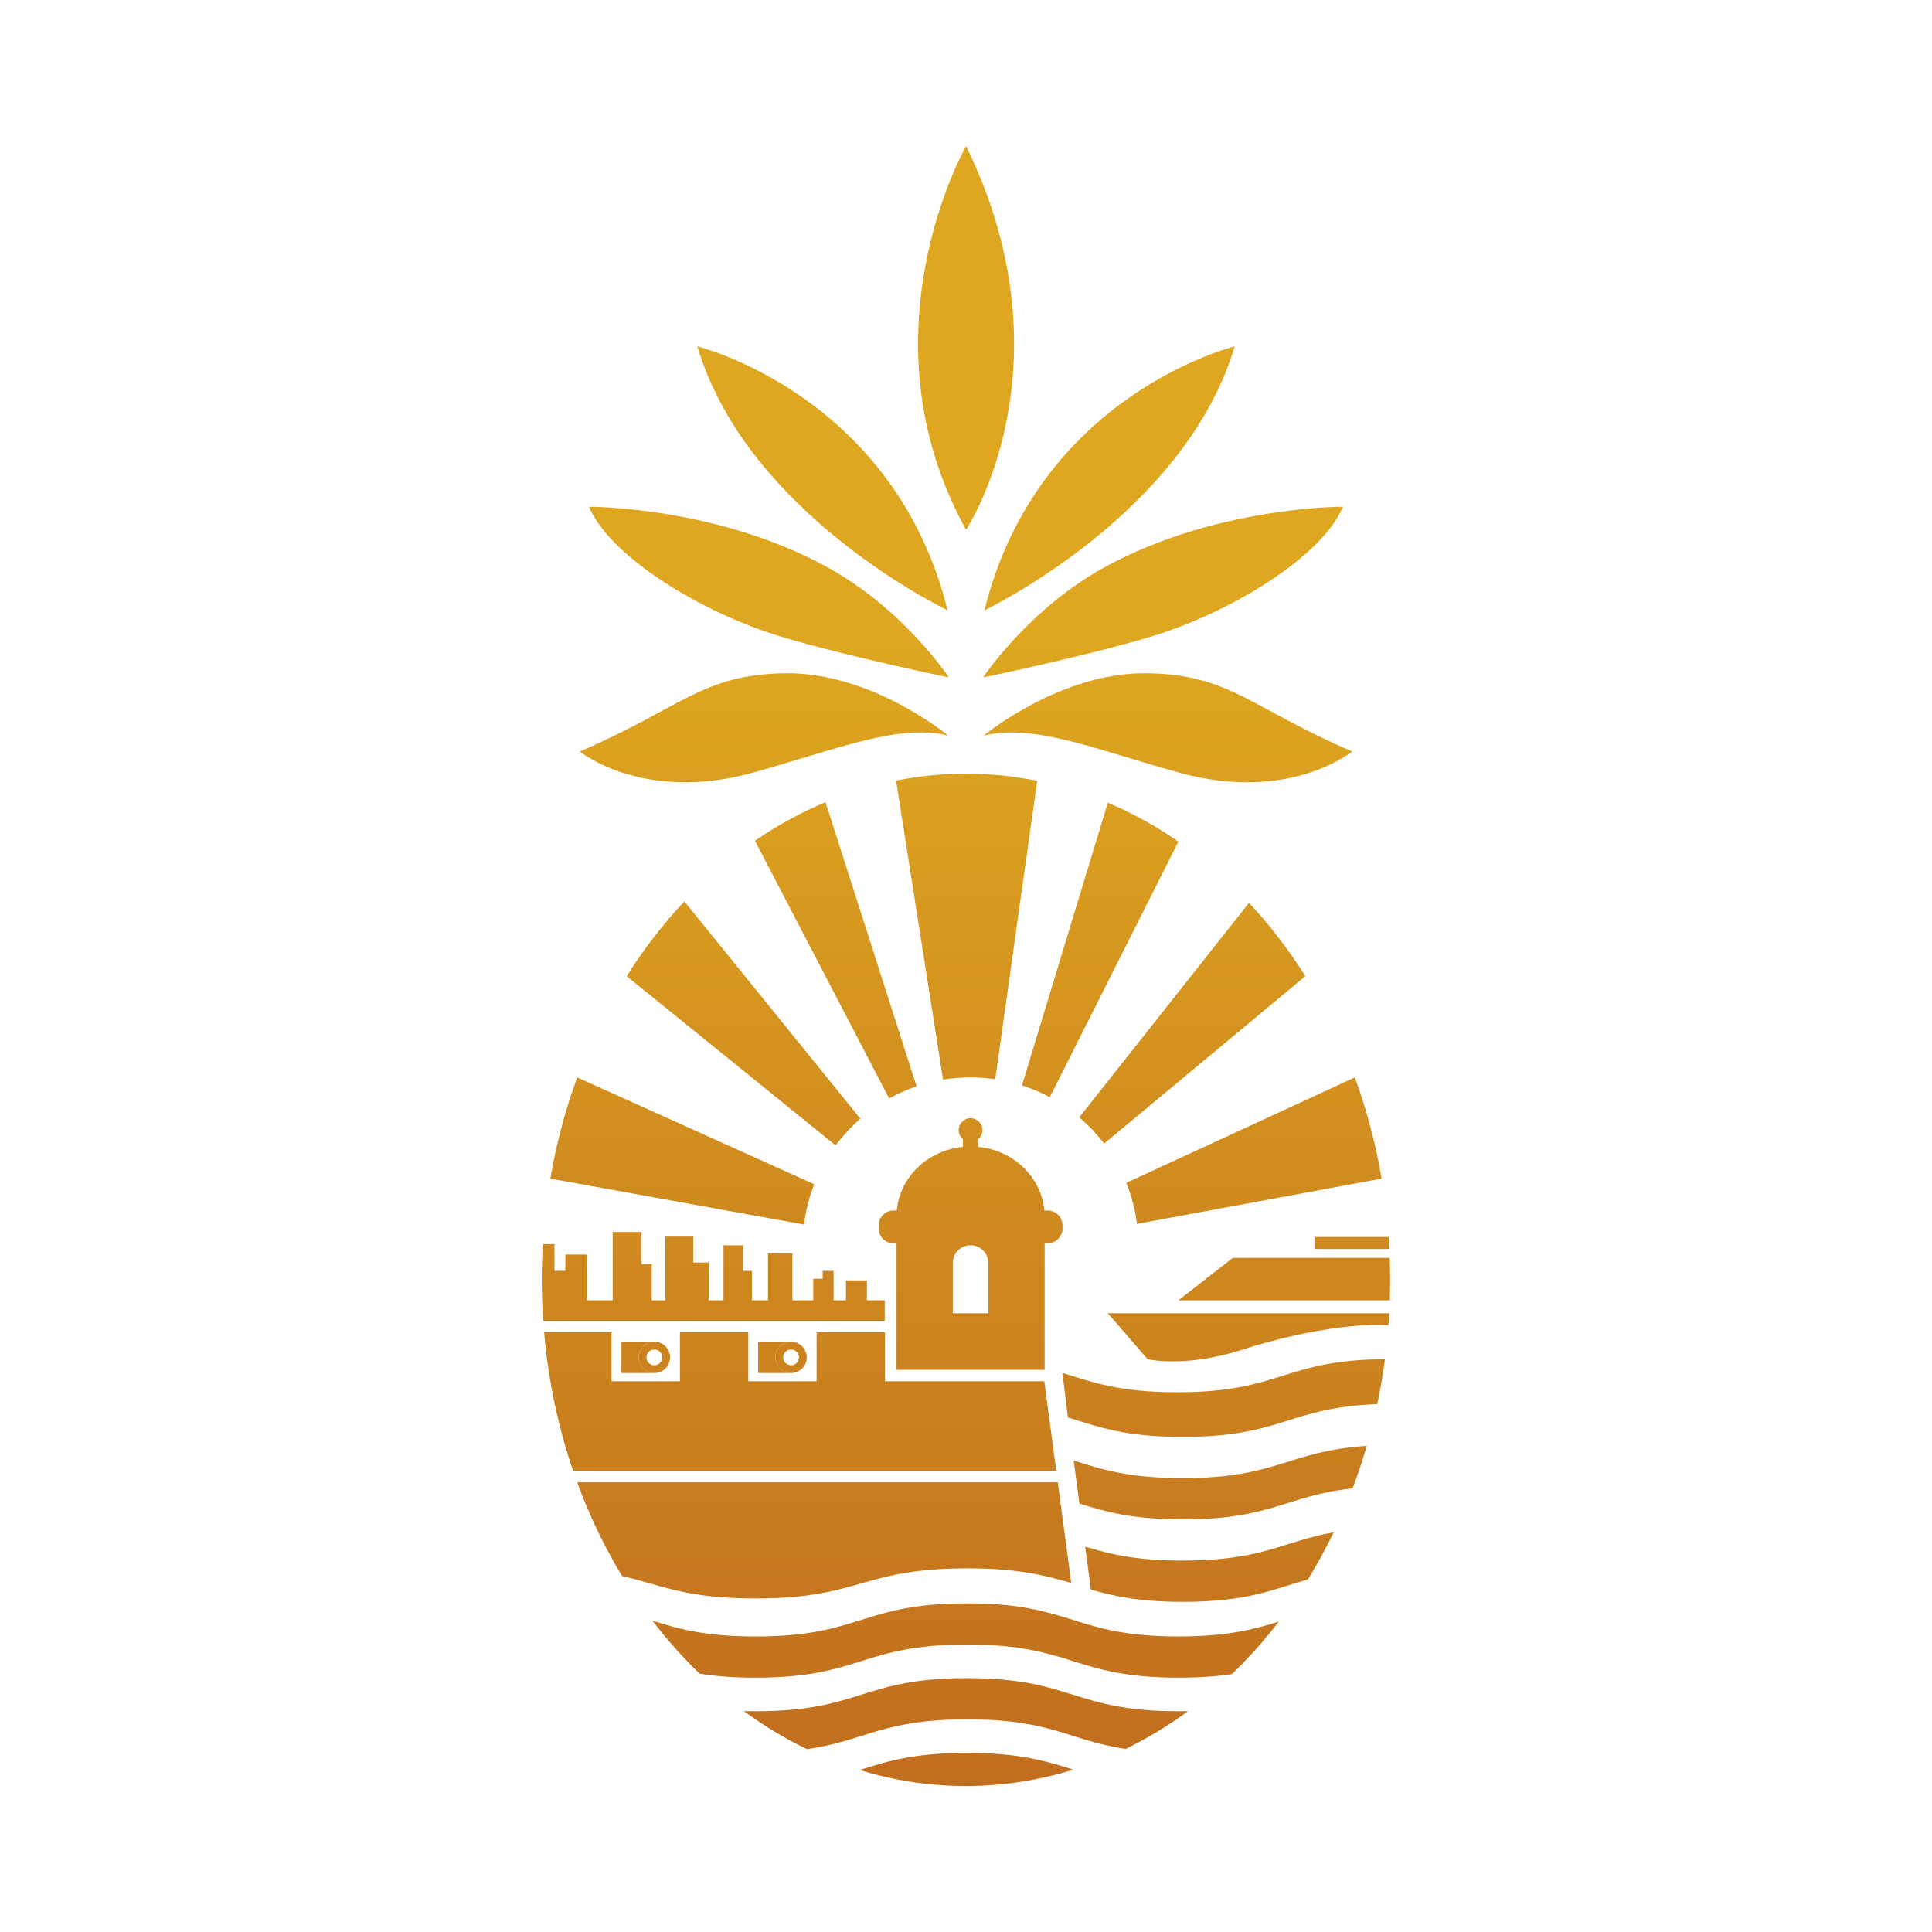
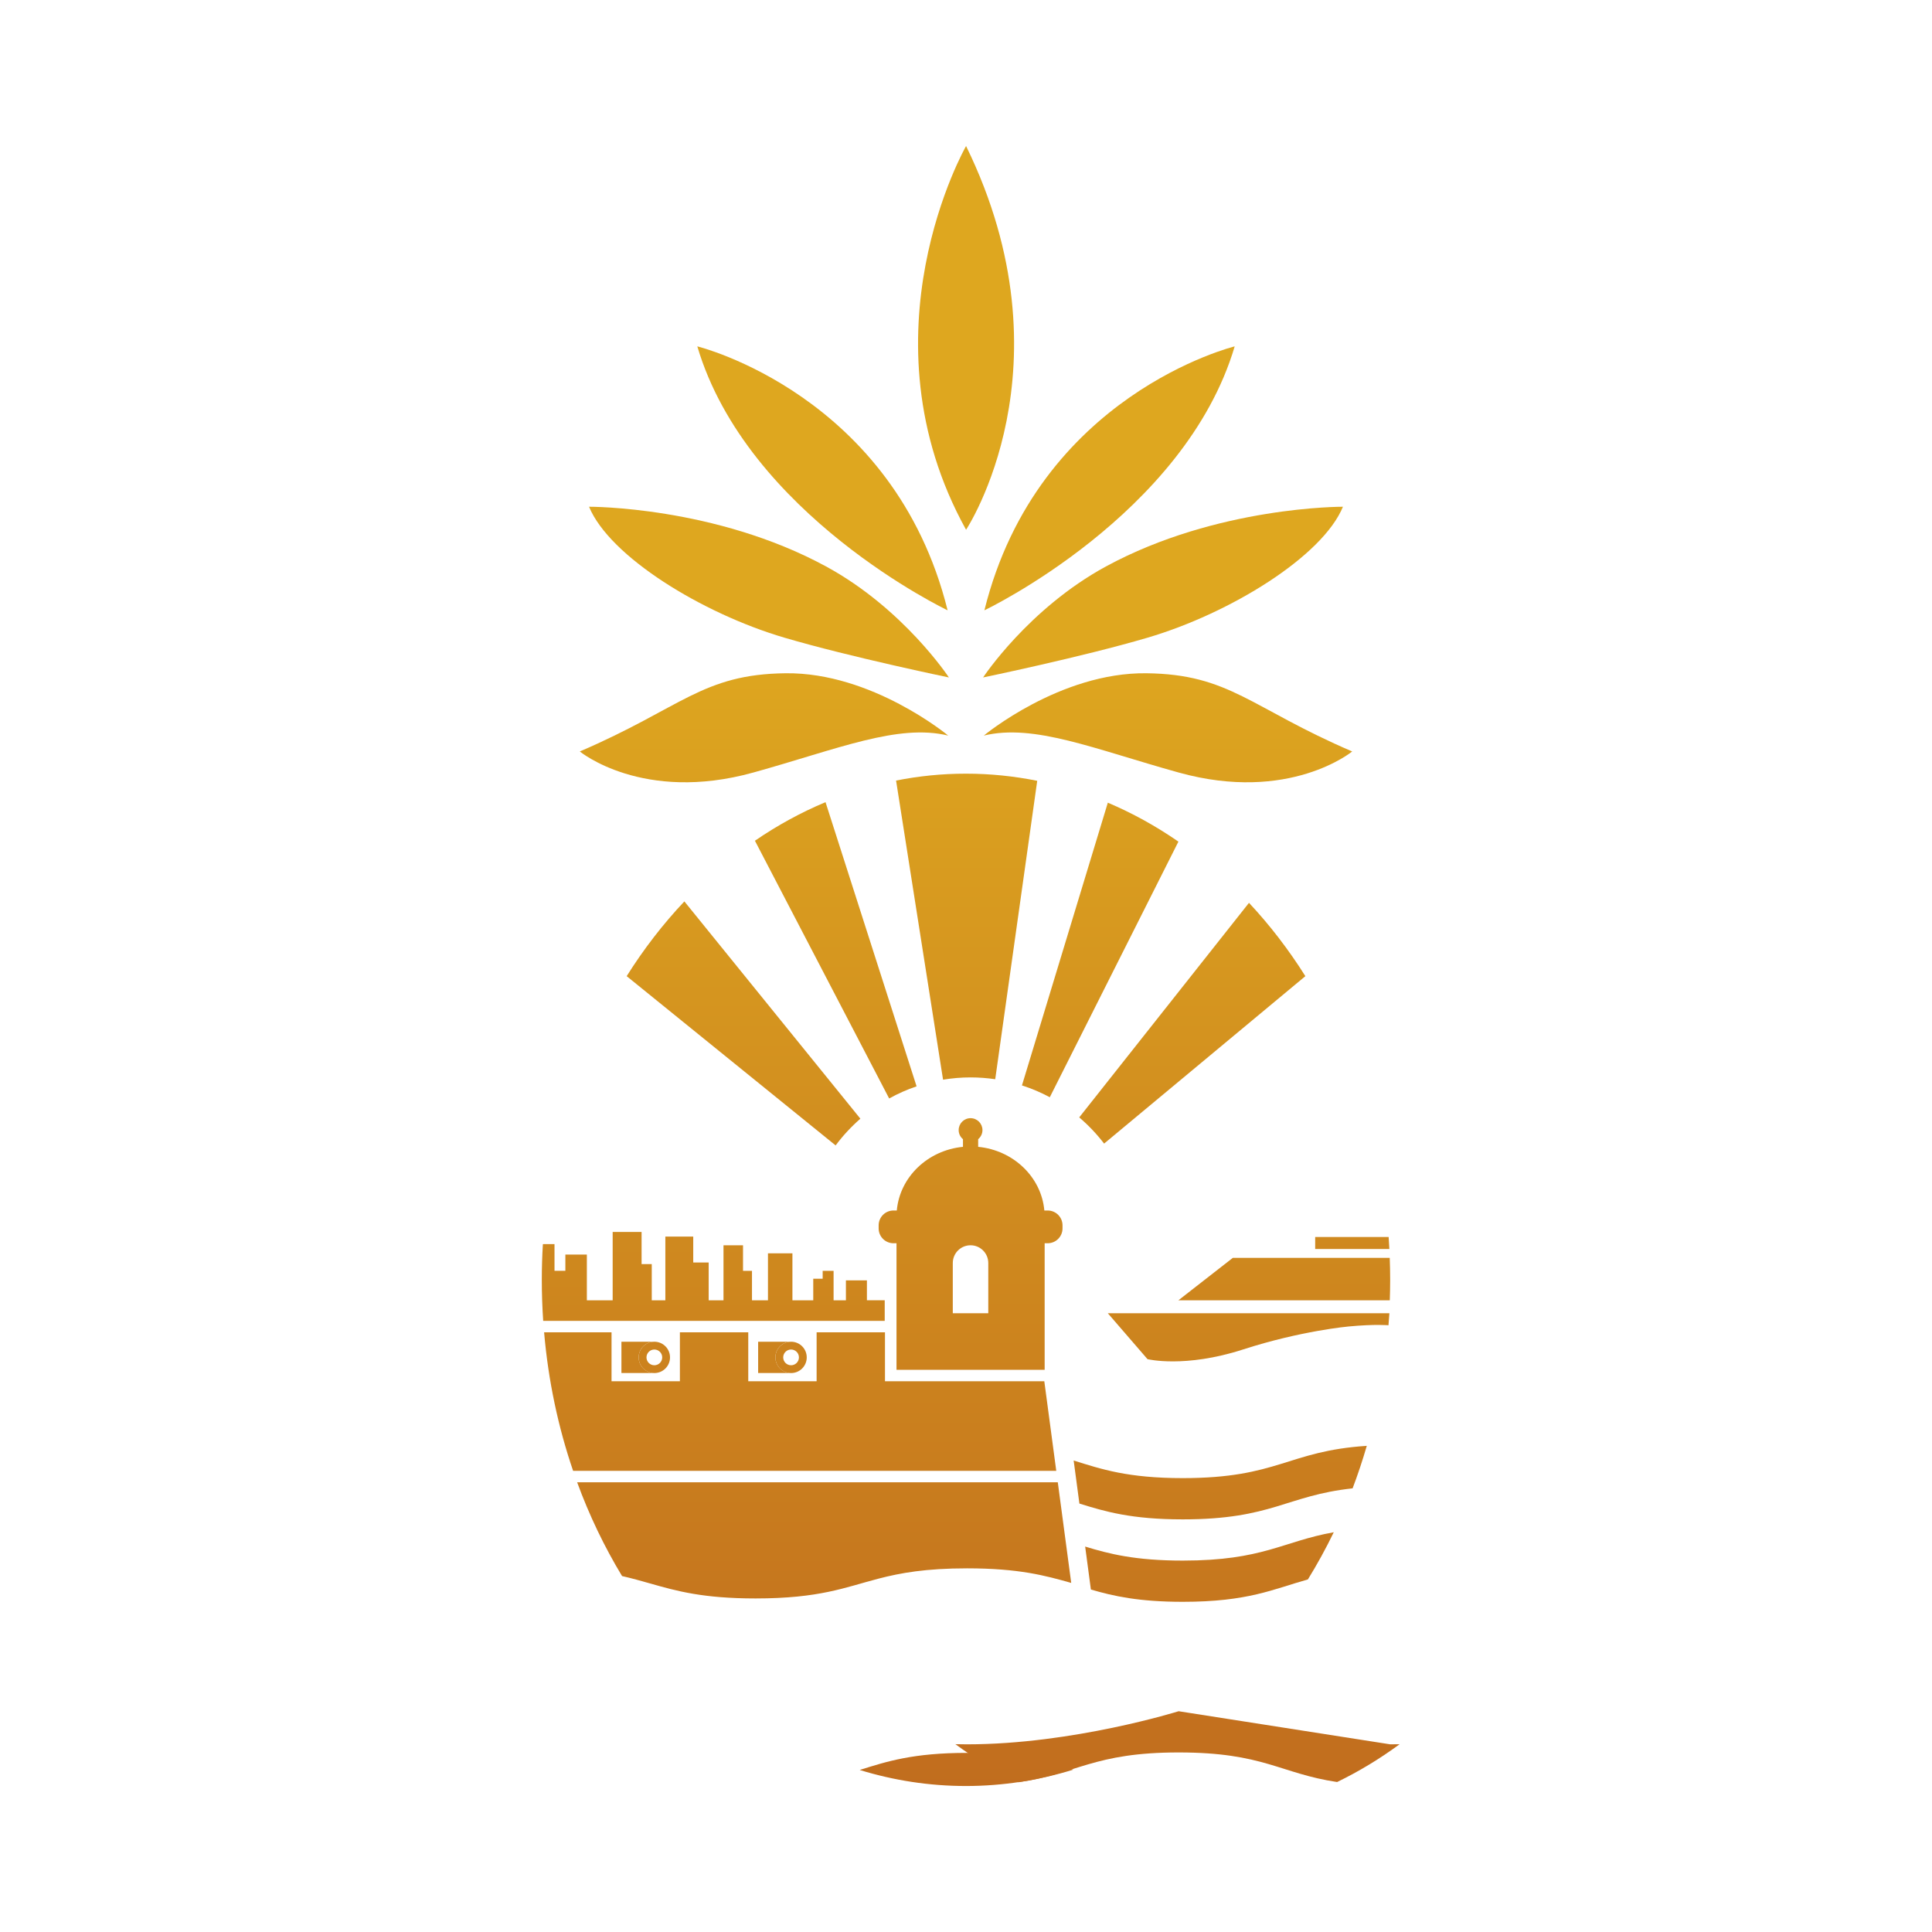
<svg xmlns="http://www.w3.org/2000/svg" xmlns:xlink="http://www.w3.org/1999/xlink" id="Capa_2" data-name="Capa 2" viewBox="0 0 670.67 670.67">
  <defs>
    <style>
      .cls-1 {
        fill: url(#Degradado_sin_nombre_7-5);
      }

      .cls-1, .cls-2, .cls-3, .cls-4, .cls-5, .cls-6, .cls-7, .cls-8, .cls-9, .cls-10, .cls-11, .cls-12, .cls-13, .cls-14, .cls-15, .cls-16, .cls-17, .cls-18, .cls-19, .cls-20, .cls-21, .cls-22, .cls-23, .cls-24, .cls-25, .cls-26, .cls-27, .cls-28, .cls-29, .cls-30, .cls-31, .cls-32 {
        stroke-width: 0px;
      }

      .cls-2 {
        fill: url(#Degradado_sin_nombre_7-3);
      }

      .cls-3 {
        fill: url(#Degradado_sin_nombre_7-21);
      }

      .cls-4 {
        fill: url(#Degradado_sin_nombre_7-2);
      }

      .cls-5 {
        fill: url(#Degradado_sin_nombre_7-22);
      }

      .cls-6 {
        fill: url(#Degradado_sin_nombre_7-30);
      }

      .cls-7 {
        fill: url(#Degradado_sin_nombre_7-14);
      }

      .cls-8 {
        fill: none;
      }

      .cls-9 {
        fill: url(#Degradado_sin_nombre_7-4);
      }

      .cls-10 {
        fill: url(#Degradado_sin_nombre_7-6);
      }

      .cls-11 {
        fill: url(#Degradado_sin_nombre_7-13);
      }

      .cls-12 {
        fill: url(#Degradado_sin_nombre_7);
      }

      .cls-13 {
        fill: url(#Degradado_sin_nombre_7-15);
      }

      .cls-14 {
        fill: url(#Degradado_sin_nombre_7-20);
      }

      .cls-15 {
        fill: url(#Degradado_sin_nombre_7-12);
      }

      .cls-16 {
        fill: url(#Degradado_sin_nombre_7-26);
      }

      .cls-17 {
        fill: url(#Degradado_sin_nombre_7-24);
      }

      .cls-18 {
        fill: url(#Degradado_sin_nombre_7-25);
      }

      .cls-19 {
        fill: url(#Degradado_sin_nombre_7-17);
      }

      .cls-20 {
        fill: url(#Degradado_sin_nombre_7-9);
      }

      .cls-21 {
        fill: url(#Degradado_sin_nombre_7-23);
      }

      .cls-22 {
        fill: url(#Degradado_sin_nombre_7-27);
      }

      .cls-23 {
        fill: url(#Degradado_sin_nombre_7-10);
      }

      .cls-24 {
        fill: url(#Degradado_sin_nombre_7-28);
      }

      .cls-25 {
        fill: url(#Degradado_sin_nombre_7-31);
      }

      .cls-26 {
        fill: url(#Degradado_sin_nombre_7-8);
      }

      .cls-27 {
        fill: url(#Degradado_sin_nombre_7-11);
      }

      .cls-28 {
        fill: url(#Degradado_sin_nombre_7-18);
      }

      .cls-29 {
        fill: url(#Degradado_sin_nombre_7-7);
      }

      .cls-30 {
        fill: url(#Degradado_sin_nombre_7-29);
      }

      .cls-31 {
        fill: url(#Degradado_sin_nombre_7-19);
      }

      .cls-32 {
        fill: url(#Degradado_sin_nombre_7-16);
      }
    </style>
    <linearGradient id="Degradado_sin_nombre_7" data-name="Degradado sin nombre 7" x1="335.36" y1="222.11" x2="335.36" y2="648.56" gradientUnits="userSpaceOnUse">
      <stop offset="0" stop-color="#dea71f" />
      <stop offset="1" stop-color="#bf691e" />
    </linearGradient>
    <linearGradient id="Degradado_sin_nombre_7-2" data-name="Degradado sin nombre 7" x1="285.51" y1="222.11" x2="285.51" y2="648.56" xlink:href="#Degradado_sin_nombre_7" />
    <linearGradient id="Degradado_sin_nombre_7-3" data-name="Degradado sin nombre 7" x1="266.95" y1="222.11" x2="266.95" y2="648.56" xlink:href="#Degradado_sin_nombre_7" />
    <linearGradient id="Degradado_sin_nombre_7-4" data-name="Degradado sin nombre 7" x1="265.22" y1="222.11" x2="265.22" y2="648.56" xlink:href="#Degradado_sin_nombre_7" />
    <linearGradient id="Degradado_sin_nombre_7-5" data-name="Degradado sin nombre 7" x1="385.16" y1="222.11" x2="385.16" y2="648.56" xlink:href="#Degradado_sin_nombre_7" />
    <linearGradient id="Degradado_sin_nombre_7-6" data-name="Degradado sin nombre 7" x1="403.72" y1="222.11" x2="403.72" y2="648.56" xlink:href="#Degradado_sin_nombre_7" />
    <linearGradient id="Degradado_sin_nombre_7-7" data-name="Degradado sin nombre 7" x1="405.45" y1="222.11" x2="405.45" y2="648.56" xlink:href="#Degradado_sin_nombre_7" />
    <linearGradient id="Degradado_sin_nombre_7-8" data-name="Degradado sin nombre 7" x1="336.91" y1="222.11" x2="336.91" y2="648.56" xlink:href="#Degradado_sin_nombre_7" />
    <linearGradient id="Degradado_sin_nombre_7-9" data-name="Degradado sin nombre 7" x1="227.15" y1="222.12" x2="227.15" y2="648.56" xlink:href="#Degradado_sin_nombre_7" />
    <linearGradient id="Degradado_sin_nombre_7-10" data-name="Degradado sin nombre 7" x1="221.2" y1="222.11" x2="221.2" y2="648.56" xlink:href="#Degradado_sin_nombre_7" />
    <linearGradient id="Degradado_sin_nombre_7-11" data-name="Degradado sin nombre 7" x1="268.67" y1="222.11" x2="268.67" y2="648.56" xlink:href="#Degradado_sin_nombre_7" />
    <linearGradient id="Degradado_sin_nombre_7-12" data-name="Degradado sin nombre 7" x1="277.78" y1="222.11" x2="277.78" y2="648.56" xlink:href="#Degradado_sin_nombre_7" />
    <linearGradient id="Degradado_sin_nombre_7-13" data-name="Degradado sin nombre 7" x1="335.32" y1="222.11" x2="335.32" y2="648.56" xlink:href="#Degradado_sin_nombre_7" />
    <linearGradient id="Degradado_sin_nombre_7-14" data-name="Degradado sin nombre 7" x1="335.53" y1="222.11" x2="335.53" y2="648.56" xlink:href="#Degradado_sin_nombre_7" />
    <linearGradient id="Degradado_sin_nombre_7-15" data-name="Degradado sin nombre 7" x1="335.21" y1="222.11" x2="335.21" y2="648.56" xlink:href="#Degradado_sin_nombre_7" />
    <linearGradient id="Degradado_sin_nombre_7-16" data-name="Degradado sin nombre 7" x1="286.11" y1="222.11" x2="286.11" y2="648.56" xlink:href="#Degradado_sin_nombre_7" />
    <linearGradient id="Degradado_sin_nombre_7-17" data-name="Degradado sin nombre 7" x1="236.84" y1="222.11" x2="236.84" y2="648.56" xlink:href="#Degradado_sin_nombre_7" />
    <linearGradient id="Degradado_sin_nombre_7-18" data-name="Degradado sin nombre 7" x1="258.1" y1="222.11" x2="258.1" y2="648.56" xlink:href="#Degradado_sin_nombre_7" />
    <linearGradient id="Degradado_sin_nombre_7-19" data-name="Degradado sin nombre 7" x1="290.12" y1="222.11" x2="290.12" y2="648.56" xlink:href="#Degradado_sin_nombre_7" />
    <linearGradient id="Degradado_sin_nombre_7-20" data-name="Degradado sin nombre 7" x1="335.57" y1="222.11" x2="335.57" y2="648.56" xlink:href="#Degradado_sin_nombre_7" />
    <linearGradient id="Degradado_sin_nombre_7-21" data-name="Degradado sin nombre 7" x1="381.91" y1="222.11" x2="381.91" y2="648.56" xlink:href="#Degradado_sin_nombre_7" />
    <linearGradient id="Degradado_sin_nombre_7-22" data-name="Degradado sin nombre 7" x1="413.89" y1="222.11" x2="413.89" y2="648.56" xlink:href="#Degradado_sin_nombre_7" />
    <linearGradient id="Degradado_sin_nombre_7-23" data-name="Degradado sin nombre 7" x1="435.31" y1="222.11" x2="435.31" y2="648.56" xlink:href="#Degradado_sin_nombre_7" />
    <linearGradient id="Degradado_sin_nombre_7-24" data-name="Degradado sin nombre 7" x1="424.78" y1="222.11" x2="424.78" y2="648.56" xlink:href="#Degradado_sin_nombre_7" />
    <linearGradient id="Degradado_sin_nombre_7-25" data-name="Degradado sin nombre 7" x1="419.85" y1="222.11" x2="419.85" y2="648.56" xlink:href="#Degradado_sin_nombre_7" />
    <linearGradient id="Degradado_sin_nombre_7-26" data-name="Degradado sin nombre 7" x1="423.59" y1="222.11" x2="423.59" y2="648.56" xlink:href="#Degradado_sin_nombre_7" />
    <linearGradient id="Degradado_sin_nombre_7-27" data-name="Degradado sin nombre 7" x1="274.61" y1="222.12" x2="274.61" y2="648.56" xlink:href="#Degradado_sin_nombre_7" />
    <linearGradient id="Degradado_sin_nombre_7-28" data-name="Degradado sin nombre 7" x1="433.44" y1="222.11" x2="433.44" y2="648.56" xlink:href="#Degradado_sin_nombre_7" />
    <linearGradient id="Degradado_sin_nombre_7-29" data-name="Degradado sin nombre 7" x1="445.82" y1="222.11" x2="445.82" y2="648.56" xlink:href="#Degradado_sin_nombre_7" />
    <linearGradient id="Degradado_sin_nombre_7-30" data-name="Degradado sin nombre 7" x1="469.42" y1="222.11" x2="469.42" y2="648.56" xlink:href="#Degradado_sin_nombre_7" />
    <linearGradient id="Degradado_sin_nombre_7-31" data-name="Degradado sin nombre 7" x1="247.62" y1="245.13" x2="247.62" y2="630.06" xlink:href="#Degradado_sin_nombre_7" />
  </defs>
  <g id="Capa_1-2" data-name="Capa 1">
    <g>
      <g>
        <path class="cls-12" d="M335.36,50.69s-37.5,65.49,0,133.21c0,0,37.5-56.53,0-133.21Z" />
        <g>
          <path class="cls-4" d="M242.06,120.24s68.29,16.67,86.89,91.62c0,0-69.53-33.07-86.89-91.62Z" />
          <path class="cls-2" d="M204.49,175.91s43.69-.24,82.27,20.73c26.9,14.62,42.64,38.53,42.64,38.53,0,0-34.12-7.05-57.07-13.8-28.64-8.43-60.71-28.17-67.85-45.46Z" />
          <path class="cls-9" d="M329.16,255.35s-26.41-21.97-56.39-21.64c-29.01.31-36.24,12.03-71.5,27.15,0,0,21.82,18,60.25,7.31,29.42-8.18,50.2-17.04,67.64-12.82Z" />
        </g>
        <g>
          <path class="cls-1" d="M428.61,120.24s-68.29,16.67-86.89,91.62c0,0,69.53-33.07,86.89-91.62Z" />
          <path class="cls-10" d="M466.18,175.91s-43.7-.24-82.27,20.73c-26.9,14.62-42.64,38.53-42.64,38.53,0,0,34.12-7.05,57.07-13.8,28.64-8.43,60.71-28.17,67.85-45.46Z" />
          <path class="cls-29" d="M341.51,255.35s26.41-21.97,56.39-21.64c29.01.31,36.24,12.03,71.5,27.15,0,0-21.82,18-60.25,7.31-29.42-8.18-50.2-17.04-67.64-12.82Z" />
        </g>
      </g>
      <g>
        <path class="cls-26" d="M363.68,420.21h-1.15c-1.04-11.62-10.73-20.91-22.97-22.1v-2.66c.9-.76,1.49-1.88,1.49-3.15,0-2.28-1.85-4.14-4.13-4.14s-4.13,1.85-4.13,4.14c0,1.27.58,2.39,1.49,3.15v2.66c-12.24,1.18-21.93,10.48-22.97,22.1h-1.15c-2.84,0-5.15,2.31-5.15,5.15v1.07c0,2.84,2.31,5.15,5.15,5.15h1.05v43.93h51.43v-43.93h1.05c2.84,0,5.15-2.31,5.15-5.15v-1.07c0-2.84-2.31-5.15-5.15-5.15ZM343.07,455.88h-12.32v-17.44c0-3.4,2.76-6.16,6.16-6.16s6.16,2.76,6.16,6.16v17.44Z" />
        <path class="cls-20" d="M227.15,465.76c-3,0-5.44,2.43-5.44,5.44s2.43,5.44,5.44,5.44,5.44-2.43,5.44-5.44-2.43-5.44-5.44-5.44ZM227.15,473.93c-1.51,0-2.73-1.22-2.73-2.73s1.22-2.73,2.73-2.73,2.73,1.22,2.73,2.73-1.22,2.73-2.73,2.73Z" />
        <path class="cls-23" d="M221.71,471.19c0-2.85,2.19-5.18,4.97-5.41v-.02h-10.96v10.87h10.96v-.02c-2.78-.24-4.97-2.57-4.97-5.41Z" />
        <path class="cls-27" d="M269.17,471.19c0-2.85,2.19-5.18,4.97-5.41v-.02h-10.96v10.87h10.96v-.02c-2.78-.24-4.97-2.57-4.97-5.41Z" />
        <path class="cls-15" d="M188.88,462.5c1.45,16.85,4.91,32.99,10.07,48.09h167.72l-4.15-31.1h-55.31v-16.99h-23.73v16.99h-23.73v-16.99h-23.73v16.99h-23.73v-16.99h-23.41Z" />
-         <path class="cls-11" d="M409.15,594.03c-36.71,0-36.71-11.49-73.43-11.49s-36.71,11.49-73.42,11.49c-1.42,0-2.77-.02-4.08-.05,6.94,5.1,14.26,9.53,21.9,13.22,20.28-2.9,26.05-10.35,55.6-10.35s35.2,7.3,55.01,10.27c7.57-3.67,14.82-8.06,21.7-13.12-1.06.02-2.15.03-3.28.03Z" />
+         <path class="cls-11" d="M409.15,594.03s-36.71,11.49-73.42,11.49c-1.42,0-2.77-.02-4.08-.05,6.94,5.1,14.26,9.53,21.9,13.22,20.28-2.9,26.05-10.35,55.6-10.35s35.2,7.3,55.01,10.27c7.57-3.67,14.82-8.06,21.7-13.12-1.06.02-2.15.03-3.28.03Z" />
        <path class="cls-7" d="M335.72,608.49c-18.74,0-27.92,2.99-37.29,5.93,11.79,3.63,24.16,5.57,36.9,5.57s25.38-1.98,37.28-5.69c-9.24-2.89-18.42-5.8-36.9-5.8Z" />
-         <path class="cls-13" d="M409.15,568.07c-36.71,0-36.71-11.49-73.43-11.49s-36.71,11.49-73.42,11.49c-17.76,0-26.92-2.69-35.81-5.47,5.05,6.61,10.53,12.76,16.37,18.39,5.26.85,11.49,1.39,19.44,1.39,36.71,0,36.71-11.49,73.42-11.49s36.71,11.49,73.43,11.49c7.49,0,13.46-.48,18.51-1.24,5.8-5.58,11.24-11.67,16.27-18.22-8.58,2.66-17.71,5.14-34.78,5.14Z" />
        <path class="cls-32" d="M371.86,549.49l-4.66-34.93h-166.85c4.23,11.55,9.48,22.45,15.59,32.55,3.51.8,6.66,1.7,9.82,2.59h0c9.12,2.6,18.3,5.18,36.53,5.18,22.29,0,31.04-3.85,42.7-6.88h0c7.54-1.96,16.3-3.57,30.73-3.57,17.97,0,27.15,2.51,36.14,5.06Z" />
-         <path class="cls-19" d="M282.64,411.09l-82.28-37.09c-4.09,11.16-7.23,22.91-9.31,35.14l88.06,15.95c.6-4.88,1.8-9.57,3.53-14Z" />
        <path class="cls-28" d="M298.67,388.34l-61.1-75.43c-7.38,7.82-14.1,16.51-20.03,25.95l72.54,58.76c2.52-3.4,5.41-6.5,8.59-9.28Z" />
        <path class="cls-31" d="M318.18,377.11l-31.61-98.65c-8.56,3.58-16.75,8.07-24.51,13.39l46.6,89.47c3.02-1.68,6.2-3.09,9.52-4.21Z" />
        <path class="cls-14" d="M336.91,374.01c2.91,0,5.77.22,8.57.63l14.58-103.59c-8.04-1.62-16.3-2.48-24.73-2.48s-16.37.83-24.27,2.39l16.31,103.84c3.11-.51,6.29-.79,9.54-.79Z" />
        <path class="cls-3" d="M364.42,380.9l44.65-88.74c-7.75-5.36-15.94-9.89-24.5-13.52l-29.81,98.15c3.36,1.08,6.59,2.45,9.66,4.1Z" />
        <path class="cls-5" d="M383.27,396.99l69.87-58.13c-5.81-9.23-12.37-17.76-19.57-25.45l-58.93,74.48c3.19,2.72,6.09,5.77,8.64,9.1Z" />
-         <path class="cls-21" d="M394.69,424.86l84.93-15.72c-2.08-12.22-5.23-23.98-9.31-35.14l-79.32,36.6c1.81,4.5,3.06,9.28,3.7,14.26Z" />
-         <path class="cls-17" d="M480.77,471.81c-35.41.27-35.85,11.49-72.12,11.49-20.45,0-29.51-3.56-39.86-6.72l1.94,15.5c10.36,3.16,19.41,6.72,39.86,6.72,34.63,0,36.6-10.22,67.51-11.38,1.08-5.11,1.98-10.32,2.67-15.6Z" />
        <path class="cls-18" d="M462.99,531.9c-17.78,3.18-24.46,9.84-52.4,9.84-16.48,0-25.56-2.32-33.89-4.87l1.99,14.91c7.82,2.3,16.72,4.27,31.9,4.27,22.75,0,31.4-4.41,43.43-7.77,3.23-5.25,6.24-10.71,8.98-16.38Z" />
        <path class="cls-16" d="M474.46,501.91c-27.49,1.79-30.66,11.2-63.88,11.2-19.13,0-28.29-3.12-37.87-6.11l1.99,14.94c8.91,2.78,18.08,5.49,35.88,5.49,31.13,0,35.87-8.26,58.96-10.77,1.82-4.8,3.46-9.72,4.92-14.74Z" />
        <path class="cls-22" d="M274.61,465.76c-3,0-5.44,2.43-5.44,5.44s2.43,5.44,5.44,5.44,5.44-2.43,5.44-5.44-2.43-5.44-5.44-5.44ZM274.61,473.93c-1.51,0-2.73-1.22-2.73-2.73s1.22-2.73,2.73-2.73,2.73,1.22,2.73,2.73-1.22,2.73-2.73,2.73Z" />
        <path class="cls-24" d="M468.15,460.47s-16.44,1.45-36.67,7.99c-20.23,6.54-33.14,3.35-33.14,3.35l-13.77-15.93h97.74l-.32,4.17s-4.44-.46-13.85.42Z" />
        <path class="cls-30" d="M409.07,451.38h73.38c.08-2.36.13-4.72.13-7.1,0-2.55-.06-5.09-.15-7.62h-54.48l-18.88,14.72Z" />
        <path class="cls-6" d="M482.05,429.4h-25.5v4.18h25.75c-.07-1.4-.15-2.79-.25-4.18Z" />
        <path class="cls-25" d="M300.95,444.46h-7.3v6.92h-4.28v-10.23h-3.79v2.75h-3.27v7.48h-7.23v-16.31h-8.49v16.31h-5.55v-10.23h-3.11v-8.87h-6.78v19.1h-5.14v-13.12h-5.36v-9h-9.68v22.12h-4.72v-12.57h-3.53v-11.15h-10.04v23.72h-8.96v-15.87h-7.46v5.63h-3.77v-9.26h-3.94l-.1.08c-.24,4.07-.37,8.17-.37,12.31,0,4.8.17,9.55.48,14.25h118.56v-7.15h-6.18v-6.92Z" />
      </g>
    </g>
    <rect class="cls-8" width="670.67" height="670.67" />
  </g>
</svg>